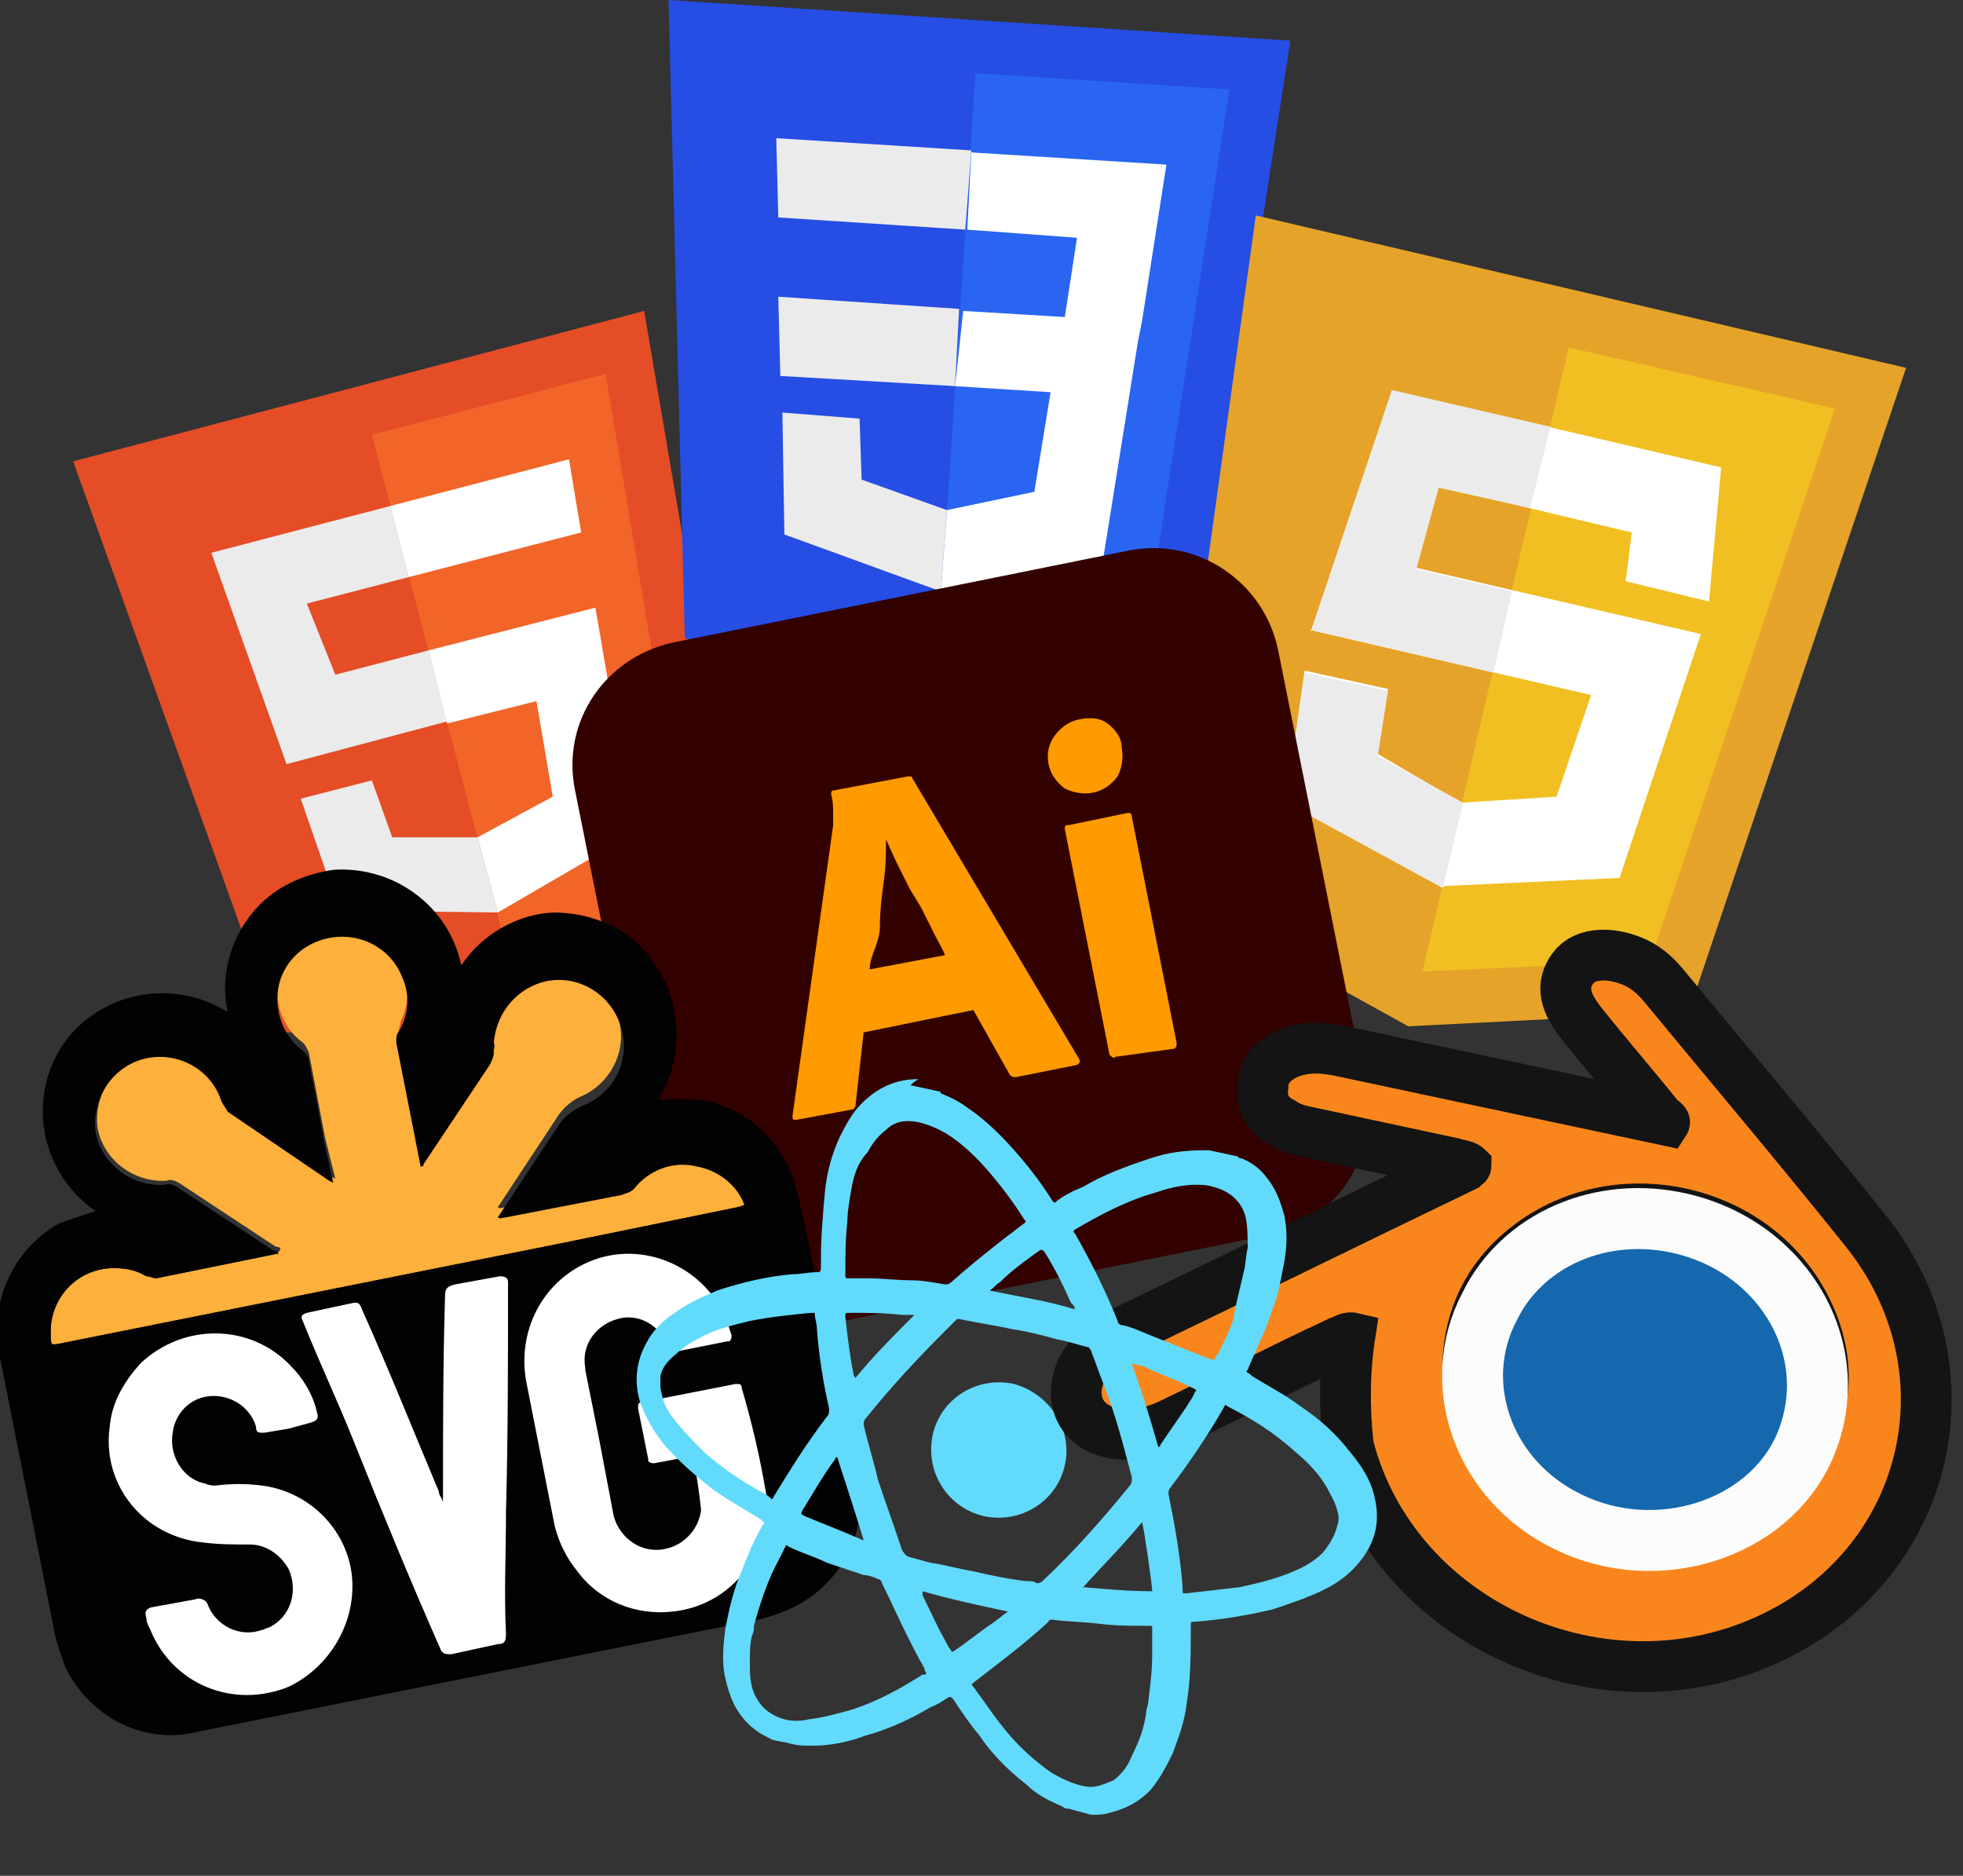
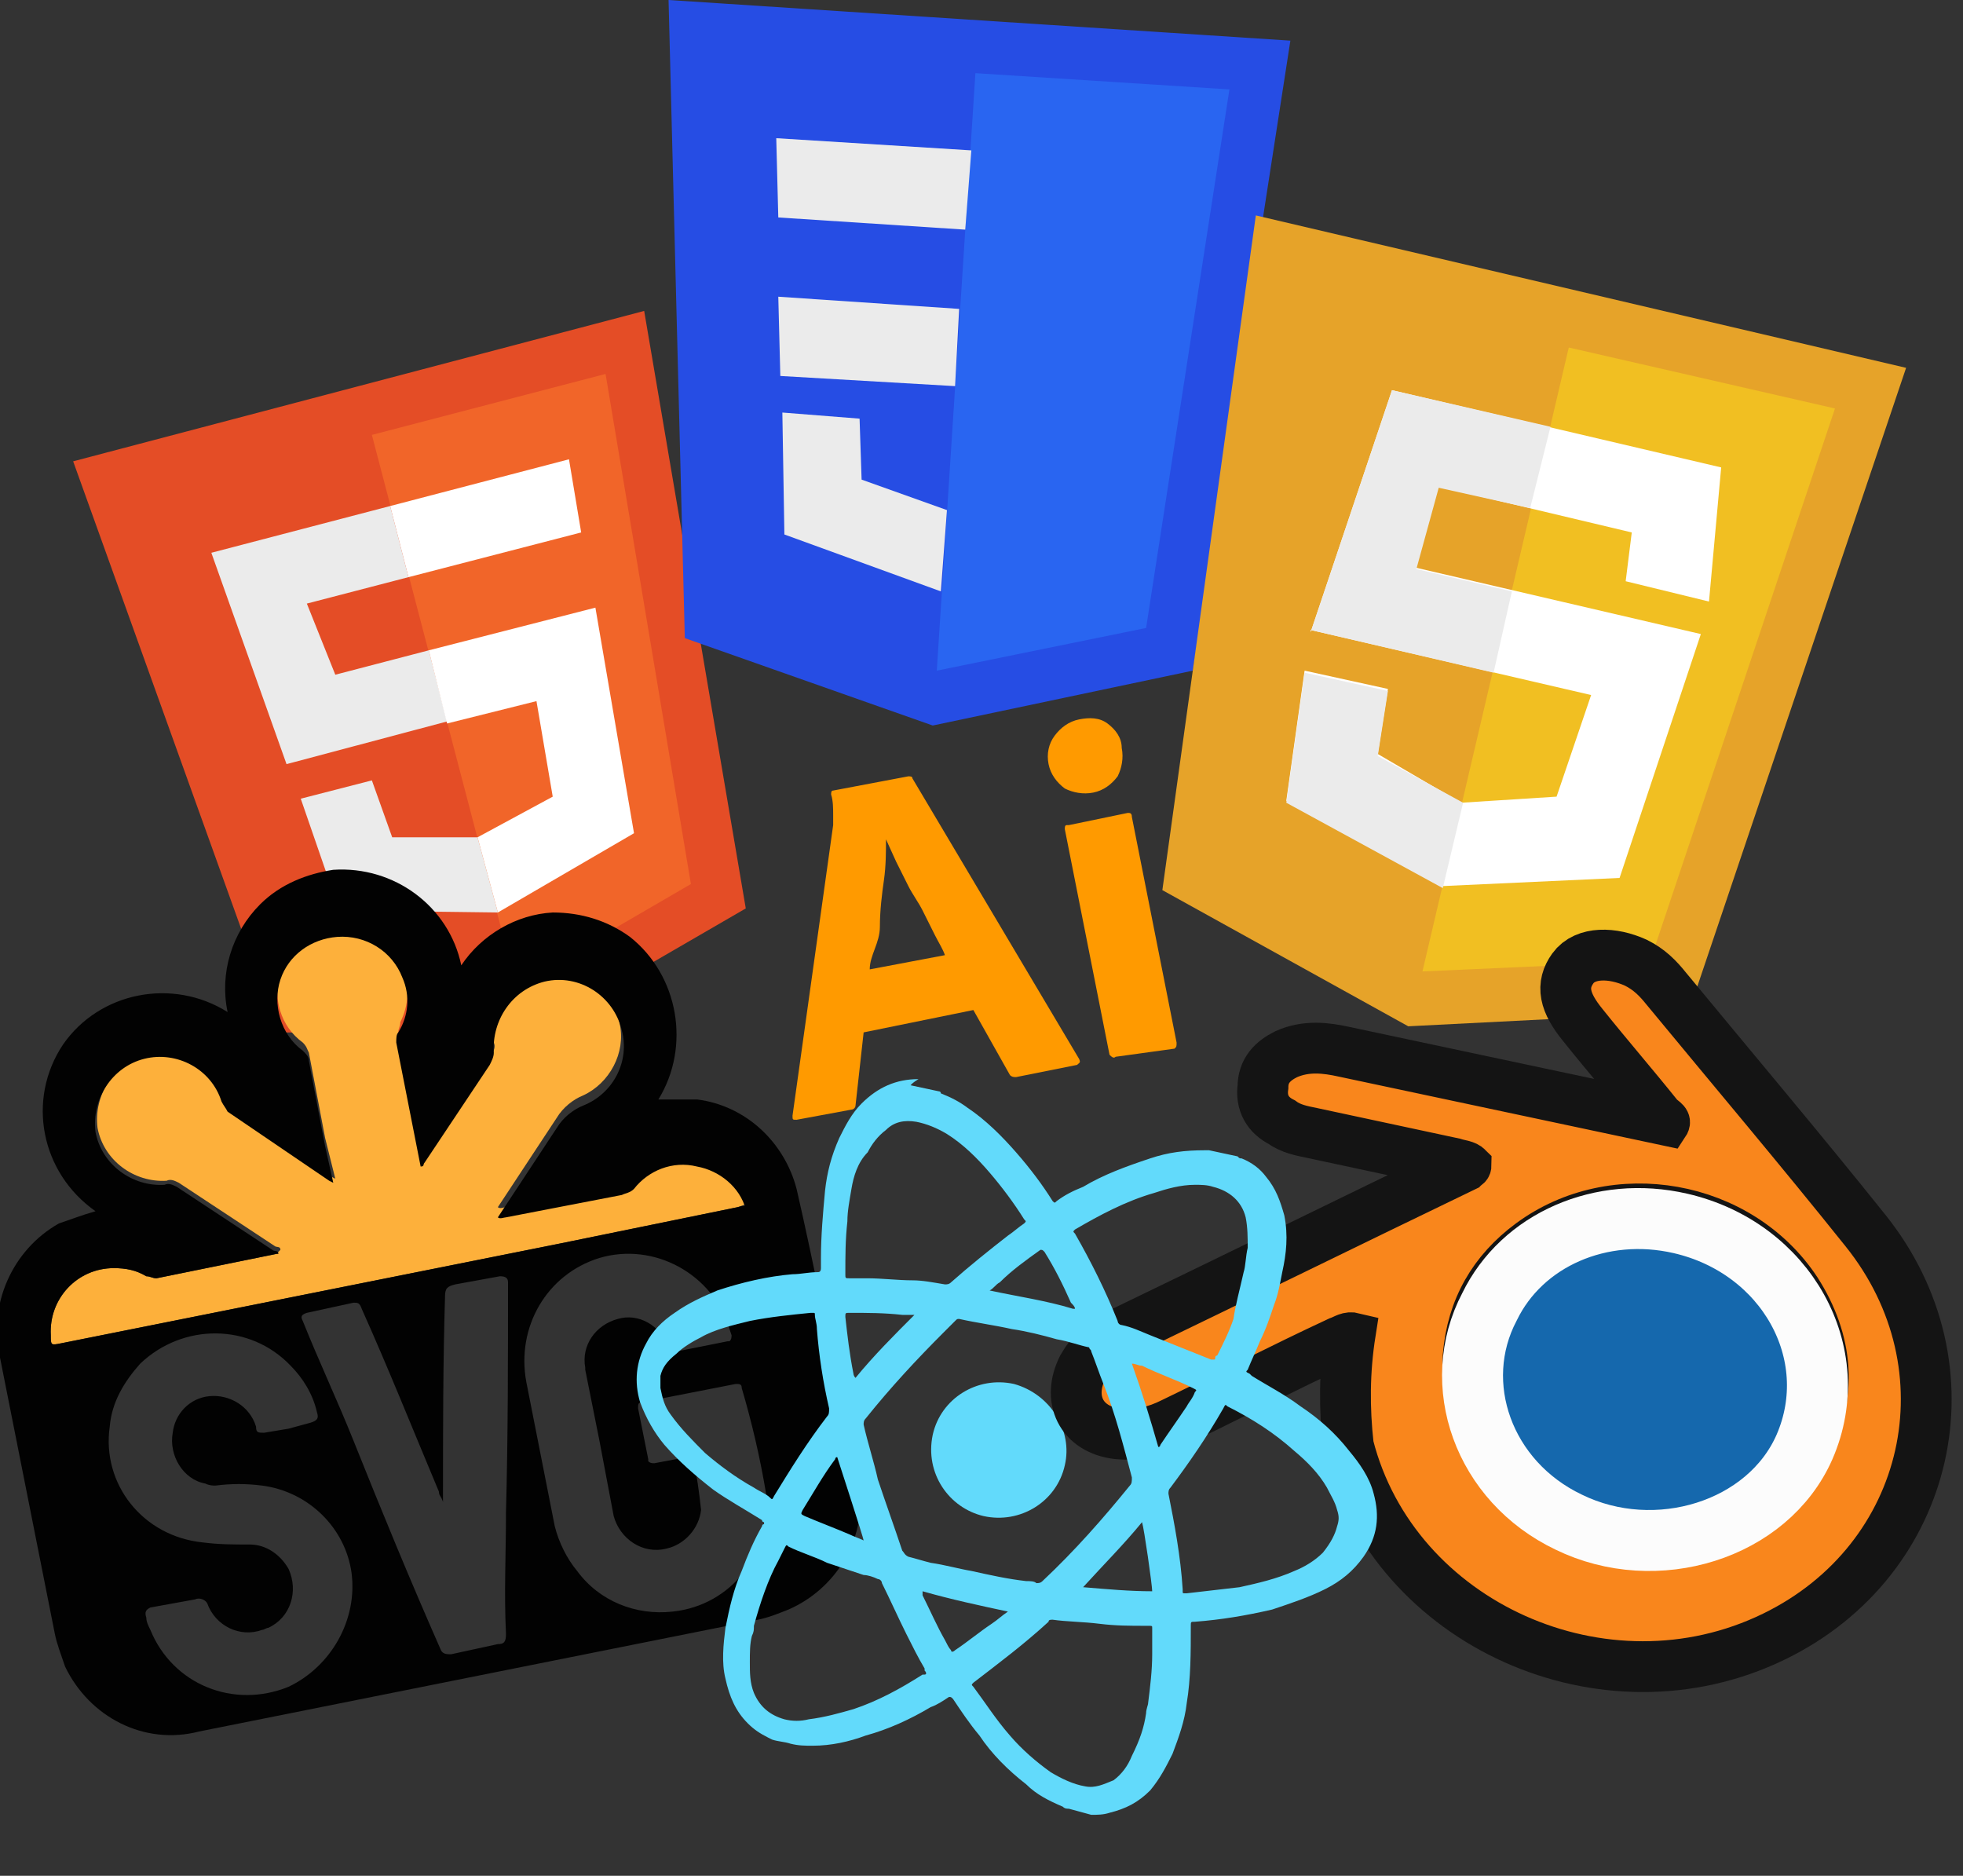
<svg xmlns="http://www.w3.org/2000/svg" version="1.1" x="0px" y="0px" viewBox="0 0 96.6 92.3" style="enable-background:new 0 0 96.6 92.3;" xml:space="preserve">
  <rect x="0" y="0" width="96.6" height="92.3" fill="#333333" stroke="none" />
  <style type="text/css">
	.st0{fill:#EDEDED;}
	.st1{fill:#E44D26;}
	.st2{fill:#F16529;}
	.st3{fill:#EBEBEB;}
	.st4{fill:#FFFFFF;}
	.st5{fill:#264DE4;}
	.st6{fill:#2965F1;}
	.st7{fill:#0F0F0F;}
	.st8{fill:#E6A329;}
	.st9{fill:#F1BF22;}
	.st10{fill:#330000;}
	.st11{fill:#FF9A00;}
	.st12{fill:#FDB03B;}
	.st13{fill:#020202;}
	.st14{fill:#62DAFB;}
	.st15{stroke:#000000;stroke-miterlimit:10;}
	.st16{fill:#050505;stroke:#141414;stroke-width:3;stroke-miterlimit:10;}
	.st17{fill:#F9861C;stroke:#141414;stroke-width:2;stroke-miterlimit:10;}
	.st18{fill:#1568AD;stroke:#FCFCFC;stroke-width:3;stroke-miterlimit:10;}
</style>
  <g id="Layer_1_1_">
    <g id="Layer_2_1_">
      <g id="Surfaces_1_">
        <g id="Drawing_Surface_1_">
          <path id="Outline_no_shadow_1_" class="st0" d="M144,49.9l20.9,4.4c3.2,0.7,5.2,3.8,4.5,6.9l-4.3,20.1c-0.7,3.2-3.8,5.2-6.9,4.5      l-20.9-4.4c-3.2-0.7-5.2-3.8-4.5-6.9l4.3-20.1C137.7,51.2,140.8,49.2,144,49.9z" />
        </g>
      </g>
    </g>
  </g>
  <g id="Calque_1">
    <path class="st1" d="M13.7,50.8L3.6,22.7l28.1-7.4l5,29.4L26,50.9" />
    <path class="st2" d="M25.4,48.5l-7.1-27.1l11.5-3l4.2,25.1" />
    <path class="st3" d="M10.4,27.2l8.8-2.3l0.9,3.5l-5,1.3l1.4,3.5l4.6-1.2l0.9,3.5l-7.9,2.1 M14.8,39.3l3.5-0.9l1,2.8h4.2l1,3.7   l-7.8-0.1" />
    <path class="st4" d="M28,22.6l-8.8,2.3l0.9,3.5l8.5-2.2 M29.3,29.9L21.1,32l0.9,3.6l4.4-1.1l0.8,4.7l-3.7,2l1,3.7l6.7-3.9" />
    <g id="svg3476">
      <g id="layer1">
        <g id="g3013">
          <path id="polygon2989" class="st5" d="M63.5,2l-4.8,31l-12.8,2.7l-12.2-4.3L32.9,0L63.5,2z" />
          <path id="polygon2991" class="st6" d="M56.4,30.9l4.1-26.5L48,3.6L46.1,33L56.4,30.9z" />
          <path id="polygon2993" class="st3" d="M38.3,14.6l0.1,3.9L47,19l0.2-3.8L38.3,14.6z" />
          <path id="polygon2995" class="st3" d="M47.8,7.4l-9.6-0.6l0.1,3.9l9.2,0.6L47.8,7.4z" />
          <path id="polygon2997" class="st3" d="M46.3,29.1l0.3-4l0,0l-4.2-1.5l-0.1-3l-3.8-0.3l0.1,6L46.3,29.1L46.3,29.1z" />
-           <path id="polygon3005" class="st4" d="M51.7,19.3l-0.8,4.9l-4.3,0.9l-0.3,4l8-1.7l0.1-0.6l1.6-10l0.2-1l1.2-7.7l-9.6-0.6      l-0.2,3.8l5.4,0.4l-0.6,3.9l-5-0.3L47,19L51.7,19.3z" />
        </g>
      </g>
    </g>
    <g id="Layer_1">
      <g id="Layer_2">
        <g id="Surfaces">
          <g id="Photo_Surface">
            <path id="Outline_no_shadow" class="st7" d="M128.4,114.5l21.6,4.8c3.3,0.7,5.3,4,4.6,7.2c0,0,0,0,0,0l-4.6,20.8       c-0.7,3.3-4,5.3-7.3,4.6c0,0,0,0,0,0l-21.6-4.8c-3.3-0.7-5.3-4-4.6-7.2l4.6-20.8C121.9,115.9,125.1,113.8,128.4,114.5       C128.4,114.5,128.4,114.5,128.4,114.5z" />
          </g>
        </g>
      </g>
    </g>
    <path class="st8" d="M93.8,18.1l-32-7.5l-4.6,33.2l12.1,6.7l13.8-0.7L93.8,18.1z" />
    <path class="st9" d="M77.2,17.1L70,47.8l11.2-0.5l9.1-27.2L77.2,17.1z" />
    <path class="st4" d="M84.7,23l-16.2-3.8l-4,11.9v-0.1l13.8,3.2l-1.7,5l-4.7,0.3l-4.1-2.4l0.5-3.2l-4.1-0.9l-0.9,6.4l7.7,4.2   l8.7-0.4l4-12l-14.6-3.4l1.1-4l10.1,2.4L80,28.6l4.1,1L84.7,23z" />
    <path class="st3" d="M76.3,21l-7.8-1.8l-4,11.9v-0.1l9,2.1l0.9-4L69.7,28l1.1-4l4.5,1L76.3,21L76.3,21z M68.3,34l-4.1-0.9l-0.9,6.4   l7.7,4.2l1-4.2l-4.2-2.3L68.3,34L68.3,34z" />
    <g id="Layer_1-2">
      <g id="Layer_2-2">
        <g id="Surfaces-2">
          <g id="Drawing_Surface">
-             <path id="Outline_no_shadow-2" class="st10" d="M33.2,31.6l22.3-4.5c3.4-0.7,6.7,1.5,7.4,4.9l4.3,21.5c0.7,3.4-1.5,6.7-4.9,7.3       c0,0,0,0,0,0l-22.3,4.5c-3.4,0.7-6.7-1.5-7.4-4.9l-4.3-21.5C27.6,35.5,29.8,32.3,33.2,31.6z" />
-           </g>
+             </g>
        </g>
        <g id="Outlined_Mnemonics_Logos-2">
          <g id="Ai">
            <path class="st11" d="M47.9,49.7l-5.4,1.1l-0.4,3.6c0,0.1-0.1,0.2-0.2,0.2l-2.7,0.5c-0.2,0-0.2,0-0.2-0.2l2-14.3       c0-0.2,0-0.3,0-0.5c0-0.3,0-0.7-0.1-1c0-0.1,0-0.2,0.1-0.2l3.7-0.7c0.1,0,0.2,0,0.2,0.1l8.2,13.8c0.1,0.2,0,0.2-0.1,0.3l-3,0.6       c-0.1,0-0.2,0-0.3-0.1L47.9,49.7L47.9,49.7z M42.8,47.7l3.7-0.7c-0.1-0.3-0.3-0.6-0.5-1s-0.4-0.8-0.6-1.2s-0.5-0.8-0.7-1.2       s-0.4-0.8-0.6-1.2l-0.5-1.1l0,0c0,0.6,0,1.3-0.1,2s-0.2,1.5-0.2,2.3S42.8,47,42.8,47.7L42.8,47.7z M53.8,39       c-0.5,0.1-1,0-1.4-0.2c-0.4-0.3-0.7-0.7-0.8-1.2c-0.1-0.5,0-1,0.3-1.4c0.3-0.4,0.7-0.7,1.2-0.8c0.5-0.1,1-0.1,1.4,0.2       c0.4,0.3,0.7,0.7,0.7,1.2c0.1,0.5,0,1-0.2,1.4C54.7,38.6,54.3,38.9,53.8,39L53.8,39z M54.6,51.9l-2.2-11.1c0-0.1,0-0.2,0.1-0.2       c0,0,0,0,0.1,0l2.9-0.6c0.1,0,0.2,0,0.2,0.2l2.2,11.1c0,0.2,0,0.2-0.1,0.3L54.9,52C54.8,52.1,54.7,52,54.6,51.9       C54.6,51.9,54.6,51.9,54.6,51.9L54.6,51.9z" />
          </g>
        </g>
      </g>
    </g>
    <path class="st12" d="M13.8,61.5c0-0.2-0.2-0.1-0.3-0.2l-4.7-3.1c-0.2-0.1-0.4-0.2-0.6-0.1c-1.6,0.1-3.1-1-3.4-2.6   c-0.2-1.6,0.8-3.2,2.4-3.6c1.6-0.4,3.3,0.5,3.8,2.1c0,0.2,0.1,0.3,0.3,0.5l5,3.4l0.2,0.1L16,56l-0.8-4.2c-0.1-0.2-0.1-0.3-0.3-0.5   c-1.1-0.8-1.5-2.2-1.1-3.5c0.4-1.2,1.5-2.1,2.8-2.2c1.4-0.1,2.7,0.7,3.2,2c0.4,0.9,0.3,1.9-0.1,2.7c0,0.2-0.1,0.3-0.1,0.5l1.2,6.1   c0.2,0,0.1-0.1,0.2-0.2l3.2-4.8c0.1-0.2,0.2-0.4,0.1-0.6c-0.1-1.6,0.9-3.1,2.5-3.5c1.7-0.3,3.4,0.8,3.7,2.6   c0.3,1.4-0.5,2.9-1.8,3.5c-0.5,0.2-1,0.6-1.3,1.1l-2.9,4.4c0.1,0.1,0.3,0,0.4,0l5.7-1c0.2,0,0.4-0.1,0.6-0.3   c0.7-0.9,1.9-1.4,3.1-1.1c1.1,0.2,2.1,1,2.4,2.1c0,0.2-0.1,0.2-0.4,0.3l-8.8,1.8L3,66.1c-0.5,0.1-0.5,0.1-0.5-0.4   c-0.1-1.8,1.3-3.3,3.1-3.3c0.6,0,1.1,0.1,1.6,0.4c0.2,0,0.3,0.1,0.5,0.1l5.9-1.2C13.7,61.6,13.7,61.6,13.8,61.5z" />
    <g id="Calque_2_1_">
-       <rect x="5.7" y="63.4" transform="matrix(0.981 -0.196 0.196 0.981 -13.78 5.66)" class="st4" width="32" height="18" />
-     </g>
+       </g>
    <path class="st13" d="M39.2,58.5c-0.6-2.3-2.5-4.1-4.9-4.4c-0.6,0-1.3,0-1.9,0c1.6-2.6,1-6.1-1.4-8c-1.1-0.8-2.4-1.2-3.8-1.2   c-1.8,0.1-3.5,1.1-4.5,2.6c-0.6-2.9-3.3-4.9-6.3-4.7c-1.3,0.2-2.6,0.7-3.6,1.7c-1.4,1.4-2,3.4-1.6,5.3c-2.7-1.7-6.3-1-8.1,1.6   c-1.8,2.7-1.1,6.3,1.6,8.2C4,59.8,3.5,60,2.9,60.2c-2.3,1.3-3.5,4-2.9,6.6l2.7,13.6c0.1,0.5,0.3,1,0.5,1.6c1.2,2.5,3.9,3.9,6.6,3.2   l27.5-5.5c0.5-0.1,1-0.3,1.5-0.5c2.3-1,3.8-3.4,3.5-5.9c-0.1-1.1-0.4-2.2-0.6-3.3C40.8,66.2,40.1,62.4,39.2,58.5z M10.6,73.1   c0.8-0.1,1.5-0.1,2.3,0c2.3,0.3,4.1,2.1,4.4,4.3c0.3,2.3-1,4.6-3.1,5.6c-2.7,1.1-5.7-0.1-6.8-2.8c-0.1-0.2-0.2-0.4-0.2-0.6   c-0.1-0.3,0-0.4,0.2-0.5l2.2-0.4c0.2-0.1,0.5,0,0.6,0.2c0.4,1.1,1.6,1.7,2.7,1.3c0.1,0,0.2-0.1,0.3-0.1c1.1-0.5,1.5-1.8,1-2.9   c-0.4-0.7-1.1-1.2-1.9-1.2c-0.8,0-1.5,0-2.3-0.1C7,75.6,5,73,5.4,70.2C5.5,69,6.1,68,6.9,67.1c2.1-2,5.4-2,7.4,0.1   c0.6,0.6,1.1,1.4,1.3,2.3c0.1,0.3,0,0.4-0.3,0.5l-1.1,0.3L13,70.5c-0.3,0-0.4,0-0.4-0.3c-0.3-1-1.3-1.6-2.3-1.5   c-1,0.1-1.7,0.9-1.8,1.8c-0.2,1.1,0.5,2.3,1.6,2.5C10.3,73.1,10.5,73.1,10.6,73.1z M25,63.1c0,3.8,0,7.6-0.1,11.3c0,2-0.1,4,0,6   c0,0.4-0.1,0.5-0.4,0.5l-2.3,0.5c-0.2,0-0.4,0-0.5-0.2c-1.5-3.4-2.9-6.8-4.3-10.3c-0.8-2-1.7-3.9-2.5-5.9c-0.1-0.2-0.1-0.3,0.2-0.4   l2.3-0.5c0.2,0,0.3,0,0.4,0.3c1.3,2.9,2.5,5.9,3.8,9c0,0.2,0.1,0.2,0.2,0.5c0-3.5,0-6.8,0.1-10.1c0-0.4,0.1-0.5,0.5-0.6l2.2-0.4   C24.9,62.8,25,62.9,25,63.1z M37.7,73.5c0.3,2.9-1.7,5.5-4.6,5.8c-1.8,0.2-3.6-0.5-4.7-2c-0.5-0.6-0.9-1.4-1.1-2.2L25.9,68   c-0.5-2.7,1-5.3,3.6-6.1c2.7-0.8,5.6,0.8,6.4,3.5l0.1,0.3c0,0.1,0,0.2-0.1,0.3c0,0,0,0-0.1,0l-2.5,0.5c-0.2,0-0.3,0-0.4-0.2   c-0.4-1.1-1.5-1.7-2.5-1.4c-1.1,0.3-1.8,1.3-1.6,2.4v0.1l0.7,3.5l0,0l0.7,3.7c0.3,1.1,1.4,1.9,2.6,1.6c0.9-0.2,1.6-1,1.7-1.9   c-0.1-0.9-0.2-1.7-0.4-2.5c0-0.2-0.2-0.1-0.3-0.1l-1.6,0.3c-0.1,0-0.2,0-0.3-0.1c0,0,0,0,0-0.1l-0.5-2.5c0-0.2,0-0.3,0.2-0.3   l4.6-0.9c0.2,0,0.3,0,0.3,0.2C37,70,37.4,71.7,37.7,73.5z M36.3,59.4l-8.8,1.8L3,66.1c-0.5,0.1-0.5,0.1-0.5-0.4   c-0.1-1.8,1.3-3.3,3.1-3.3c0.6,0,1.1,0.1,1.6,0.4c0.2,0,0.3,0.1,0.5,0.1l5.9-1.2h0.1c0-0.2-0.2-0.1-0.3-0.2l-4.7-3.1   c-0.2-0.1-0.4-0.2-0.6-0.1c-1.6,0.1-3.1-1-3.4-2.6c-0.2-1.6,0.8-3.2,2.4-3.6c1.6-0.4,3.3,0.5,3.8,2.1c0.1,0.2,0.2,0.3,0.3,0.5   l5,3.4l0.2,0.1l-0.4-1.8l-0.8-4.2c0-0.2-0.1-0.3-0.3-0.5c-1.1-0.8-1.5-2.3-1.1-3.5c0.4-1.2,1.5-2,2.8-2.1c1.4-0.1,2.7,0.7,3.2,2   c0.4,0.9,0.3,1.9-0.2,2.7c-0.1,0.1-0.1,0.3-0.1,0.5l1.2,6.1c0.2,0,0.1-0.1,0.2-0.2l3.2-4.8c0.1-0.2,0.2-0.4,0.2-0.6   c-0.1-1.6,0.9-3.1,2.5-3.5c1.7-0.4,3.4,0.7,3.8,2.4c0.4,1.5-0.4,3.1-1.9,3.7c-0.5,0.2-1,0.6-1.3,1.1l-2.9,4.4c0.1,0.1,0.3,0,0.4,0   l5.7-1.1c0.2-0.1,0.4-0.1,0.6-0.3c0.7-0.9,1.9-1.4,3.1-1.1c1.1,0.2,2.1,1,2.4,2.1C36.7,59.3,36.6,59.3,36.3,59.4z" />
    <path class="st14" d="M52.4,72.1c-0.4,1.8-2.2,2.9-4,2.5c-1.7-0.4-2.9-2.1-2.5-4c0.4-1.8,2.2-2.9,4-2.5   C51.7,68.6,52.8,70.4,52.4,72.1z" />
    <g>
      <path class="st15" d="M36.3,112.3c0.9,0.3,2,0.5,3,0.8c5.4,1.5,10.7,2.9,16.1,4.4c4.8,1.3,9.6,2.6,14.5,3.9    c2.7,0.7,5.4,1.5,8.1,2.2c0.2,0,0.3,0.1,0.5,0.1c0.5,0.2,0.6,0.5,0.2,0.8c-1.3,1.2-2.7,2.4-4,3.7c-0.1,0.1-0.2,0.2-0.3,0.3    c-1.9,1.7-3.7,3.4-5.6,5.1c-2.1,1.9-4.3,3.9-6.4,5.8c-1.4,1.3-2.8,2.5-4.1,3.7c-2.2,2-4.4,3.9-6.5,5.9c-1.4,1.3-2.8,2.5-4.1,3.7    c-0.1,0.1-0.2,0.2-0.4,0.3c-0.6,0.3-0.8,0.3-1-0.4c-0.3-1.1-0.5-2.3-0.8-3.4c-0.7-2.8-1.4-5.5-2.2-8.2c-0.7-2.8-1.5-5.5-2.2-8.3    c-0.7-2.6-1.4-5.2-2.1-7.9c-0.7-2.6-1.4-5.3-2.1-7.9c-0.4-1.3-0.7-2.6-1.1-3.9C35.6,112.6,35.7,112.3,36.3,112.3z M46.9,151.9    c2.3-2.1,4.6-4.1,6.9-6.2c-3.1-0.8-6.1-1.6-9.1-2.5C45.5,146.1,46.2,148.9,46.9,151.9z M51.3,135c-0.7-2.9-1.4-5.7-2.2-8.6    c-2.3,2.1-4.5,4.1-6.8,6.1C45.4,133.3,48.3,134.1,51.3,135z M39.4,123.3c0.8,2.9,1.5,5.7,2.3,8.5c2.3-2.1,4.5-4,6.8-6.1    C45.4,124.9,42.5,124.1,39.4,123.3z M60.5,129c0.8,2.9,1.5,5.7,2.3,8.5c2.3-2.1,4.5-4,6.8-6.1C66.5,130.6,63.6,129.8,60.5,129z     M52.8,135.4c3,0.8,5.9,1.6,9,2.4c-0.7-2.9-1.4-5.7-2.2-8.6C57.3,131.3,55.1,133.3,52.8,135.4z M45.8,115.8c-3-0.8-5.9-1.6-9-2.4    c0.7,2.9,1.4,5.7,2.2,8.6C41.4,119.8,43.6,117.9,45.8,115.8z M70.7,130.5c2.4-2.1,4.5-4.1,6.8-6.1c-3-0.8-5.9-1.6-9-2.4    C69.2,124.8,69.9,127.6,70.7,130.5z M66.8,121.5c-3-0.8-5.8-1.6-8.8-2.4c0.7,2.9,1.4,5.6,2.1,8.4    C62.4,125.4,64.6,123.5,66.8,121.5z M39.9,122.5c3,0.8,5.9,1.6,8.9,2.4c-0.8-2.9-1.5-5.6-2.2-8.4    C44.3,118.5,42.1,120.4,39.9,122.5z M59,128.6c-3-0.8-5.9-1.6-8.9-2.4c0.8,2.9,1.5,5.6,2.3,8.4C54.5,132.5,56.7,130.6,59,128.6z     M45.1,142.4c3,0.8,5.9,1.6,8.8,2.4c-0.7-2.8-1.4-5.6-2.2-8.4C49.5,138.4,47.4,140.3,45.1,142.4z M42.1,133.4    c0.8,2.9,1.5,5.6,2.3,8.4c2.2-2,4.4-4,6.6-6C47.9,135,45.1,134.2,42.1,133.4z M69.7,130.5c-0.8-2.9-1.5-5.6-2.3-8.4    c-2.2,2-4.4,4-6.6,6C63.8,129,66.7,129.7,69.7,130.5z M49.7,124.7c2.3-2.1,4.4-4,6.7-6c-3-0.8-5.8-1.6-8.8-2.4    C48.2,119.1,48.9,121.8,49.7,124.7z M61.6,138.7c-3-0.8-5.9-1.6-8.9-2.4c0.8,2.9,1.5,5.6,2.3,8.4    C57.2,142.6,59.3,140.7,61.6,138.7z M57,119.3c-2.2,2-4.4,3.9-6.6,6c3,0.8,5.8,1.6,8.9,2.4C58.4,124.8,57.7,122.1,57,119.3z" />
      <path class="st4" d="M46.9,151.9c-0.8-3-1.5-5.8-2.2-8.7c3,0.8,6.1,1.6,9.1,2.5C51.5,147.8,49.3,149.8,46.9,151.9z" />
      <path class="st4" d="M51.3,135c-3-0.8-5.9-1.6-9-2.4c2.3-2.1,4.5-4,6.8-6.1C49.9,129.3,50.6,132.1,51.3,135z" />
-       <path class="st4" d="M39.4,123.3c3.1,0.8,6,1.6,9.1,2.4c-2.3,2-4.5,4-6.8,6.1C41,129,40.2,126.2,39.4,123.3z" />
      <path class="st4" d="M60.5,129c3.1,0.8,6,1.6,9.1,2.4c-2.3,2.1-4.5,4-6.8,6.1C62,134.7,61.3,131.9,60.5,129z" />
-       <path class="st4" d="M52.8,135.4c2.3-2,4.5-4,6.8-6.1c0.7,2.9,1.4,5.7,2.2,8.6C58.8,137,55.9,136.2,52.8,135.4z" />
+       <path class="st4" d="M52.8,135.4c0.7,2.9,1.4,5.7,2.2,8.6C58.8,137,55.9,136.2,52.8,135.4z" />
      <path class="st4" d="M45.8,115.8c-2.3,2.1-4.5,4-6.8,6.1c-0.7-2.9-1.4-5.6-2.2-8.6C39.9,114.2,42.8,115,45.8,115.8z" />
-       <path class="st4" d="M70.7,130.5c-0.7-2.9-1.4-5.7-2.2-8.5c3,0.8,6,1.6,9,2.4C75.2,126.4,73,128.3,70.7,130.5z" />
      <path class="st4" d="M66.8,121.5c-2.2,2-4.4,4-6.7,6.1c-0.7-2.9-1.4-5.6-2.1-8.4C61,119.9,63.9,120.7,66.8,121.5z" />
      <path class="st4" d="M39.9,122.5c2.3-2,4.4-4,6.7-6c0.8,2.8,1.5,5.5,2.2,8.4C45.7,124.1,42.8,123.3,39.9,122.5z" />
      <path class="st4" d="M59,128.6c-2.3,2-4.4,4-6.6,6c-0.8-2.8-1.5-5.5-2.3-8.4C53.1,127,56,127.7,59,128.6z" />
      <path class="st4" d="M45.1,142.4c2.3-2.1,4.4-4,6.7-6c0.7,2.9,1.4,5.6,2.2,8.4C51,144,48.1,143.2,45.1,142.4z" />
      <path class="st4" d="M42.1,133.4c3,0.8,5.9,1.6,8.9,2.4c-2.3,2-4.4,4-6.6,6C43.6,139,42.8,136.2,42.1,133.4z" />
      <path class="st4" d="M69.7,130.5c-3.1-0.8-5.9-1.6-8.9-2.4c2.3-2,4.4-4,6.6-6C68.2,125,69,127.7,69.7,130.5z" />
      <path class="st4" d="M49.7,124.7c-0.7-2.8-1.4-5.5-2.2-8.4c3,0.8,5.9,1.6,8.8,2.4C54.1,120.6,52,122.6,49.7,124.7z" />
      <path class="st4" d="M61.6,138.7c-2.3,2-4.4,4-6.6,6c-0.8-2.8-1.5-5.5-2.3-8.4C55.7,137.1,58.6,137.9,61.6,138.7z" />
      <path class="st4" d="M57,119.3c0.8,2.8,1.5,5.5,2.3,8.3c-3-0.8-5.9-1.6-8.9-2.4C52.6,123.3,54.8,121.3,57,119.3z" />
    </g>
    <path class="st16" d="M66.7,65.6c-0.4-0.1-0.6,0.1-0.9,0.2c-2.8,1.3-5.5,2.7-8.2,4c-0.8,0.4-1.6,0.6-2.6,0.5   c-1.6-0.2-2.2-1.5-1.5-2.9c0.4-0.7,1-1.3,1.8-1.6c5.6-2.7,11.3-5.5,16.9-8.2c0.1-0.1,0.2-0.1,0.2-0.3c-0.2-0.2-0.5-0.2-0.8-0.3   c-2.3-0.5-4.7-1-7-1.5c-0.5-0.1-1-0.2-1.4-0.5c-0.6-0.3-0.9-0.8-0.8-1.5c0-0.7,0.4-1.1,1-1.4c0.9-0.4,1.8-0.3,2.7-0.1l16,3.4   c0.2-0.3-0.1-0.4-0.3-0.6c-1.2-1.5-2.5-3-3.7-4.5c-0.9-1.1-1-1.8-0.5-2.5c0.5-0.7,1.7-0.7,2.8-0.2c0.6,0.3,1,0.7,1.4,1.2   c3.3,4,6.6,7.9,9.8,11.9c5.3,6.6,3.2,15.9-4.4,19.6c-8.2,4-18.4-0.6-20.6-9.2C66.4,69.3,66.4,67.5,66.7,65.6L66.7,65.6z M79.4,75.7   c0.5,0.1,1.3,0.2,2,0.2c3.3-0.1,6-1.5,7.6-4.5c1.5-2.7,1.2-5.5-0.4-8c-2.9-4.4-9.2-5.5-13.4-2.4c-1.9,1.4-3,3.3-3.2,5.7   C71.7,71,74.7,74.7,79.4,75.7L79.4,75.7z" />
    <path class="st17" d="M66.7,65.6c-0.4-0.1-0.6,0.1-0.9,0.2c-2.8,1.3-5.5,2.7-8.2,4c-0.8,0.4-1.6,0.6-2.6,0.5   c-1.6-0.2-2.2-1.5-1.5-2.9c0.4-0.7,1-1.3,1.8-1.6c5.6-2.7,11.3-5.5,16.9-8.2c0.1-0.1,0.2-0.1,0.2-0.3c-0.2-0.2-0.5-0.2-0.8-0.3   c-2.3-0.5-4.7-1-7-1.5c-0.5-0.1-1-0.2-1.4-0.5c-0.6-0.3-0.9-0.8-0.8-1.5c0-0.7,0.4-1.1,1-1.4c0.9-0.4,1.8-0.3,2.7-0.1l16,3.4   c0.2-0.3-0.1-0.4-0.3-0.6c-1.2-1.5-2.5-3-3.7-4.5c-0.9-1.1-1-1.8-0.5-2.5c0.5-0.7,1.7-0.7,2.8-0.2c0.6,0.3,1,0.7,1.4,1.2   c3.3,4,6.6,7.9,9.8,11.9c5.3,6.6,3.2,15.9-4.4,19.6c-8.2,4-18.4-0.6-20.6-9.2C66.4,69.3,66.4,67.5,66.7,65.6L66.7,65.6z M79.4,75.7   c0.5,0.1,1.3,0.2,2,0.2c3.3-0.1,6-1.5,7.6-4.5c1.5-2.7,1.2-5.5-0.4-8c-2.9-4.4-9.2-5.5-13.4-2.4c-1.9,1.4-3,3.3-3.2,5.7   C71.7,71,74.7,74.7,79.4,75.7L79.4,75.7z" />
    <path class="st18" d="M82.7,60.2c5.2,1.2,8.1,6.4,6.1,11c-1.8,4.1-7.3,5.8-11.6,3.7c-4.2-2-5.9-6.8-3.9-10.6   C74.9,61,78.8,59.3,82.7,60.2z" />
    <path class="st14" d="M44.8,53.4l1.4,0.3c0,0,0.1,0,0.1,0.1c0.5,0.2,0.9,0.4,1.3,0.7c0.9,0.6,1.7,1.4,2.4,2.2   c0.7,0.8,1.3,1.6,1.8,2.4c0.1,0.1,0.1,0.1,0.2,0c0.4-0.3,0.8-0.5,1.3-0.7c1-0.6,2.1-1,3.3-1.4c0.9-0.3,1.7-0.4,2.7-0.4   c0.1,0,0.1,0,0.2,0l1.4,0.3c0.1,0.1,0.1,0.1,0.2,0.1c0.5,0.2,0.9,0.5,1.2,0.9c0.5,0.6,0.7,1.2,0.9,1.9c0.2,1,0.1,1.9-0.1,2.8   c-0.1,0.5-0.2,1.1-0.4,1.6c-0.2,0.6-0.4,1.2-0.7,1.8c-0.2,0.5-0.4,0.9-0.6,1.4c-0.1,0.1-0.1,0.1,0.1,0.2l0.1,0.1   c0.8,0.5,1.6,0.9,2.4,1.5c0.9,0.6,1.7,1.3,2.4,2.2c0.5,0.6,1,1.3,1.2,2.1c0.3,1.1,0.2,2.1-0.5,3.1c-0.5,0.7-1.1,1.2-1.9,1.6   c-0.8,0.4-1.7,0.7-2.6,1c-1.3,0.3-2.5,0.5-3.8,0.6c-0.2,0-0.2,0-0.2,0.2l0,0c0,1.3,0,2.6-0.2,3.8c-0.1,0.9-0.4,1.7-0.7,2.5   c-0.3,0.6-0.6,1.2-1.1,1.8c-0.6,0.6-1.2,0.9-2,1.1c-0.3,0.1-0.6,0.1-0.9,0.1l-1.1-0.3c-0.1,0-0.2,0-0.3-0.1   c-0.7-0.3-1.3-0.6-1.8-1.1c-0.9-0.7-1.7-1.5-2.3-2.4c-0.5-0.6-0.9-1.2-1.3-1.8c-0.1-0.1-0.1-0.1-0.2-0.1c-0.3,0.2-0.6,0.4-0.9,0.5   c-1,0.6-2.1,1.1-3.2,1.4c-0.8,0.3-1.7,0.5-2.6,0.5c-0.4,0-0.7,0-1.1-0.1c-0.3-0.1-0.6-0.1-0.9-0.2l-0.2-0.1c-0.4-0.2-0.7-0.4-1-0.7   c-0.6-0.6-0.9-1.3-1.1-2.2c-0.2-0.8-0.1-1.7,0-2.5c0.2-1,0.4-1.9,0.8-2.8c0.3-0.8,0.6-1.5,1-2.2c0,0,0-0.1,0.1-0.1c0,0,0-0.1,0-0.1   c0,0-0.1,0-0.1-0.1c-0.8-0.5-1.7-1-2.4-1.5c-0.9-0.7-1.7-1.4-2.4-2.2c-0.5-0.6-0.9-1.3-1.2-2.1c-0.3-1-0.2-2,0.3-2.9   c0.3-0.6,0.8-1.1,1.4-1.5c0.7-0.5,1.4-0.8,2.1-1.1c1.2-0.4,2.5-0.7,3.7-0.8c0.4,0,0.8-0.1,1.2-0.1c0.1,0,0.2,0,0.2-0.2   c0-0.1,0-0.3,0-0.5c0-1.1,0.1-2.2,0.2-3.3c0.1-0.9,0.3-1.7,0.7-2.6c0.3-0.6,0.6-1.2,1.1-1.7c0.8-0.8,1.7-1.2,2.8-1.2   C44.7,53.4,44.8,53.5,44.8,53.4L44.8,53.4z M47.8,77.3c0.9,0.2,1.8,0.4,2.7,0.5c0.2,0,0.4,0,0.5,0.1c0.1,0,0.2,0,0.3-0.1   c1.6-1.5,3-3.1,4.3-4.7c0.1-0.1,0.1-0.2,0.1-0.4c-0.4-1.5-0.8-3.1-1.4-4.6c-0.2-0.5-0.4-1.1-0.6-1.6c0-0.1-0.1-0.1-0.1-0.2   c-0.5-0.1-1-0.3-1.6-0.4c-0.7-0.2-1.5-0.4-2.2-0.5c-0.9-0.2-1.7-0.3-2.6-0.5c-0.1,0-0.1,0-0.2,0.1c-0.2,0.2-0.4,0.4-0.6,0.6   c-1.3,1.3-2.6,2.7-3.8,4.2c-0.1,0.1-0.1,0.2-0.1,0.3c0.2,0.9,0.5,1.8,0.7,2.7c0.4,1.2,0.8,2.3,1.2,3.5c0.1,0.1,0.1,0.2,0.3,0.3   c0.4,0.1,0.7,0.2,1.1,0.3C46.5,77,47.2,77.2,47.8,77.3L47.8,77.3z M41.9,58.5c-0.1,0.6-0.2,1.1-0.2,1.6c-0.1,0.9-0.1,1.7-0.1,2.6   c0,0.2,0,0.2,0.2,0.2c0.3,0,0.6,0,0.9,0c0.7,0,1.5,0.1,2.2,0.1c0.5,0,1,0.1,1.6,0.2c0.1,0,0.2,0,0.3-0.1c0.9-0.8,1.9-1.6,2.8-2.3   c0.3-0.2,0.5-0.4,0.8-0.6c0.1-0.1,0.1-0.1,0-0.2l0,0c-0.5-0.8-1.1-1.6-1.7-2.3c-0.6-0.7-1.3-1.4-2.1-1.9c-0.5-0.3-1-0.5-1.5-0.6   c-0.6-0.1-1.1,0-1.5,0.4c-0.4,0.3-0.7,0.7-0.9,1.1C42.2,57.2,42,57.9,41.9,58.5L41.9,58.5z M61.2,62.6c0.1-0.3,0.1-0.8,0.2-1.2   c0-0.5,0-1-0.1-1.5c-0.2-0.8-0.8-1.3-1.6-1.5c-0.3-0.1-0.6-0.1-0.9-0.1c-0.7,0-1.4,0.2-2,0.4c-1.4,0.4-2.7,1.1-3.9,1.8   c-0.1,0.1-0.1,0.1,0,0.2c0.8,1.4,1.5,2.8,2.1,4.3c0,0.1,0.1,0.2,0.2,0.2c0.5,0.1,0.9,0.3,1.4,0.5c1,0.4,2,0.8,3,1.2c0,0,0,0,0.1,0   c0.1,0,0.1,0,0.1-0.1c0,0,0-0.1,0.1-0.1c0.3-0.6,0.6-1.2,0.8-1.8C60.8,64.2,61,63.5,61.2,62.6z M56.4,84.3c0-0.2,0.1-0.4,0.1-0.5   c0.1-0.8,0.2-1.6,0.2-2.4c0-0.4,0-0.9,0-1.3c0-0.1,0-0.1-0.2-0.1c0,0-0.1,0-0.1,0c-0.8,0-1.5,0-2.3-0.1c-0.8-0.1-1.6-0.1-2.3-0.2   c-0.1,0-0.2,0-0.2,0.1c-1.2,1.1-2.4,2-3.7,3c-0.1,0.1-0.1,0.1,0,0.2l0,0c0.6,0.8,1.1,1.6,1.8,2.4c0.6,0.7,1.3,1.3,2,1.8   c0.5,0.3,1.1,0.6,1.7,0.7c0.5,0.1,0.9-0.1,1.4-0.3c0.4-0.3,0.7-0.7,0.9-1.2C56.1,85.6,56.3,85,56.4,84.3L56.4,84.3z M32.5,67.7   c0,0.2,0,0.4,0,0.6c0.1,0.5,0.2,0.9,0.5,1.3c0.5,0.7,1.1,1.3,1.7,1.9c0.7,0.6,1.5,1.2,2.4,1.7c0.3,0.2,0.6,0.3,0.8,0.5   c0.1,0.1,0.1,0.1,0.2-0.1c0,0,0,0,0,0c0.8-1.3,1.6-2.6,2.6-3.9c0.1-0.1,0.1-0.2,0.1-0.4c-0.3-1.3-0.5-2.6-0.6-3.9   c0-0.3-0.1-0.5-0.1-0.7c0-0.1,0-0.1-0.1-0.1c0,0-0.1,0-0.1,0c-1,0.1-2,0.2-3,0.4c-0.8,0.2-1.7,0.4-2.4,0.8   c-0.4,0.2-0.9,0.5-1.2,0.8C32.8,67,32.6,67.3,32.5,67.7L32.5,67.7z M37.1,80c0,0.2,0,0.3-0.1,0.5c-0.1,0.4-0.1,0.8-0.1,1.3   c0,0.5,0,1,0.2,1.5c0.3,0.7,0.8,1.1,1.5,1.3c0.4,0.1,0.8,0.1,1.2,0c0.8-0.1,1.5-0.3,2.2-0.5c1.2-0.4,2.3-1,3.4-1.7l0.1,0   c0.1,0,0.1-0.1,0-0.2c0,0,0-0.1,0-0.1c-0.3-0.5-0.6-1.1-0.9-1.7c-0.4-0.8-0.8-1.7-1.2-2.5c0-0.1-0.1-0.2-0.2-0.2   c-0.2-0.1-0.5-0.2-0.7-0.2c-0.6-0.2-1.2-0.4-1.8-0.6c-0.6-0.3-1.3-0.5-1.9-0.8c-0.1-0.1-0.1-0.1-0.2,0.1c-0.1,0.2-0.2,0.4-0.3,0.6   C37.8,77.7,37.4,78.9,37.1,80L37.1,80z M65.8,75.1c0.1-0.3,0.1-0.5,0-0.8c-0.1-0.4-0.3-0.7-0.5-1.1c-0.4-0.7-1-1.3-1.6-1.8   c-1-0.9-2.1-1.6-3.3-2.2c-0.1-0.1-0.1-0.1-0.2,0.1c-0.8,1.4-1.7,2.7-2.6,3.9c-0.1,0.1-0.1,0.2-0.1,0.3c0.3,1.5,0.6,3.1,0.7,4.7   c0,0,0,0.1,0,0.1c0,0.1,0,0.1,0.1,0.1c0.1,0,0.1,0,0.1,0c0.9-0.1,1.7-0.2,2.6-0.3c0.9-0.2,1.8-0.4,2.7-0.8c0.5-0.2,1-0.5,1.4-0.9   C65.5,75.9,65.7,75.5,65.8,75.1z M48.7,63.5c1.4,0.3,2.8,0.5,4.1,0.9l0.1,0c0,0,0,0,0,0c0,0,0,0,0,0c0-0.1-0.1-0.2-0.2-0.3   c-0.4-0.9-0.8-1.7-1.3-2.5c-0.1-0.1-0.1-0.1-0.2-0.1c-0.7,0.5-1.4,1-2,1.6C49,63.2,48.9,63.4,48.7,63.5z M55.7,67.1   c0.5,1.4,0.9,2.7,1.3,4.1c0.1,0,0.1-0.1,0.1-0.1c0.4-0.6,0.9-1.3,1.3-1.9c0.1-0.2,0.3-0.4,0.4-0.7c0.1-0.1,0.1-0.1-0.1-0.2   c0,0,0,0,0,0c-0.8-0.4-1.7-0.7-2.5-1.1C56,67.2,55.9,67.1,55.7,67.1z M56.2,74.9c-0.9,1.1-1.9,2.1-2.9,3.2c1.2,0.1,2.3,0.2,3.4,0.2   C56.7,78,56.3,75.2,56.2,74.9L56.2,74.9z M41.2,71.7c-0.1,0-0.1,0.1-0.1,0.1c-0.6,0.8-1.1,1.7-1.6,2.5c-0.1,0.2-0.1,0.2,0.1,0.3   c0.7,0.3,1.5,0.6,2.2,0.9c0.2,0.1,0.5,0.2,0.7,0.3C42.5,75.7,41.2,71.7,41.2,71.7z M42.1,67.8L42.1,67.8c0.9-1.1,1.9-2.1,2.9-3.1   c-0.1,0-0.1,0-0.2,0c-0.1,0-0.2,0-0.4,0c-0.9-0.1-1.7-0.1-2.6-0.1c-0.2,0-0.2,0-0.2,0.2c0.1,0.9,0.2,1.8,0.4,2.8   C42,67.6,42,67.7,42.1,67.8z M49.6,79.3C49.6,79.3,49.6,79.3,49.6,79.3c-1.4-0.3-2.8-0.6-4.2-1c0,0.1,0,0.1,0,0.2   c0.4,0.8,0.7,1.5,1.1,2.2c0.1,0.2,0.2,0.4,0.3,0.5c0,0.1,0.1,0.1,0.2,0c0,0,0,0,0,0c0.6-0.4,1.2-0.9,1.8-1.3   C49.1,79.7,49.3,79.5,49.6,79.3L49.6,79.3z" />
  </g>
</svg>